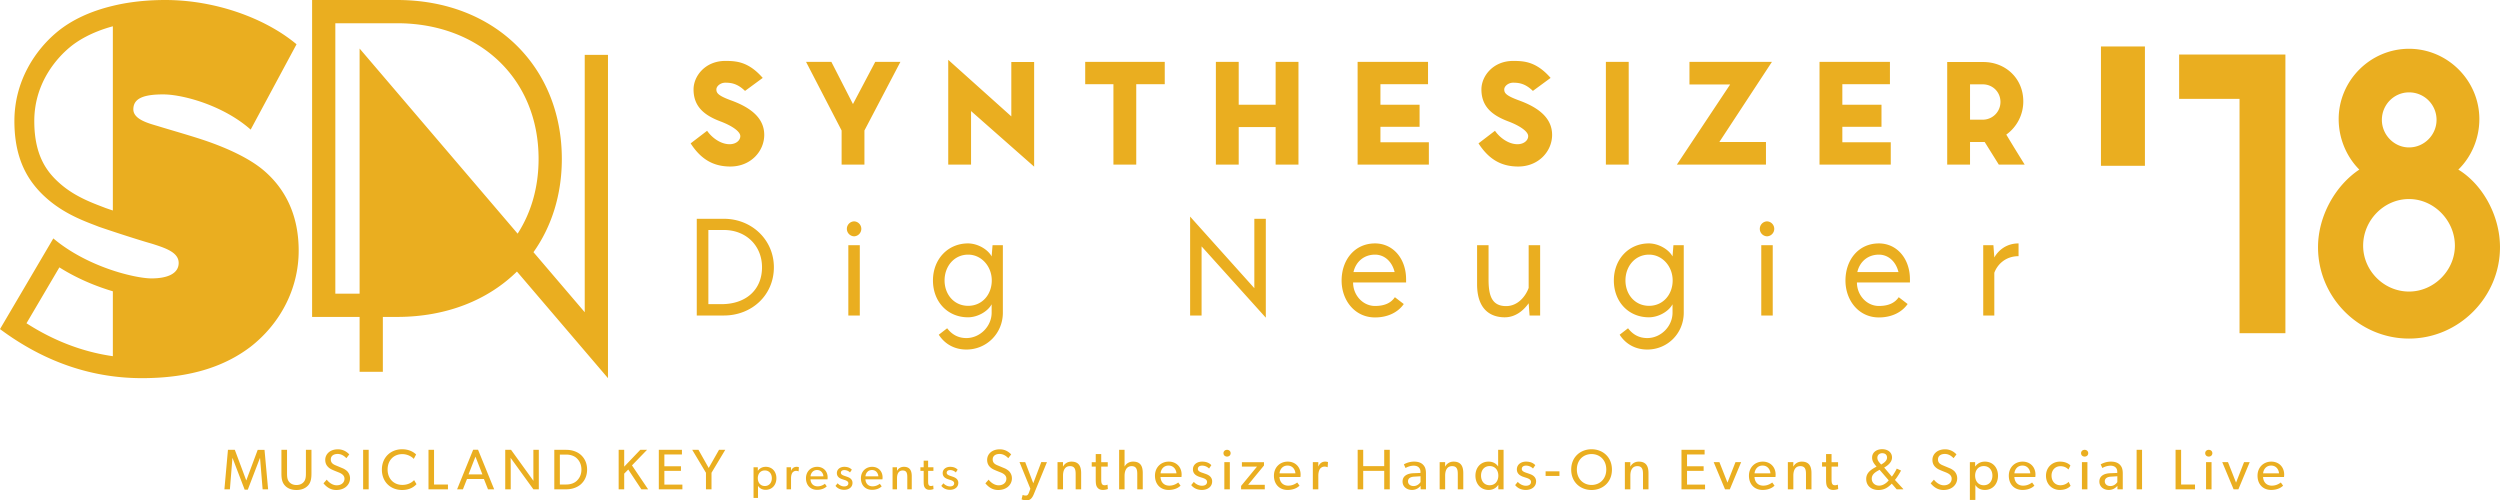
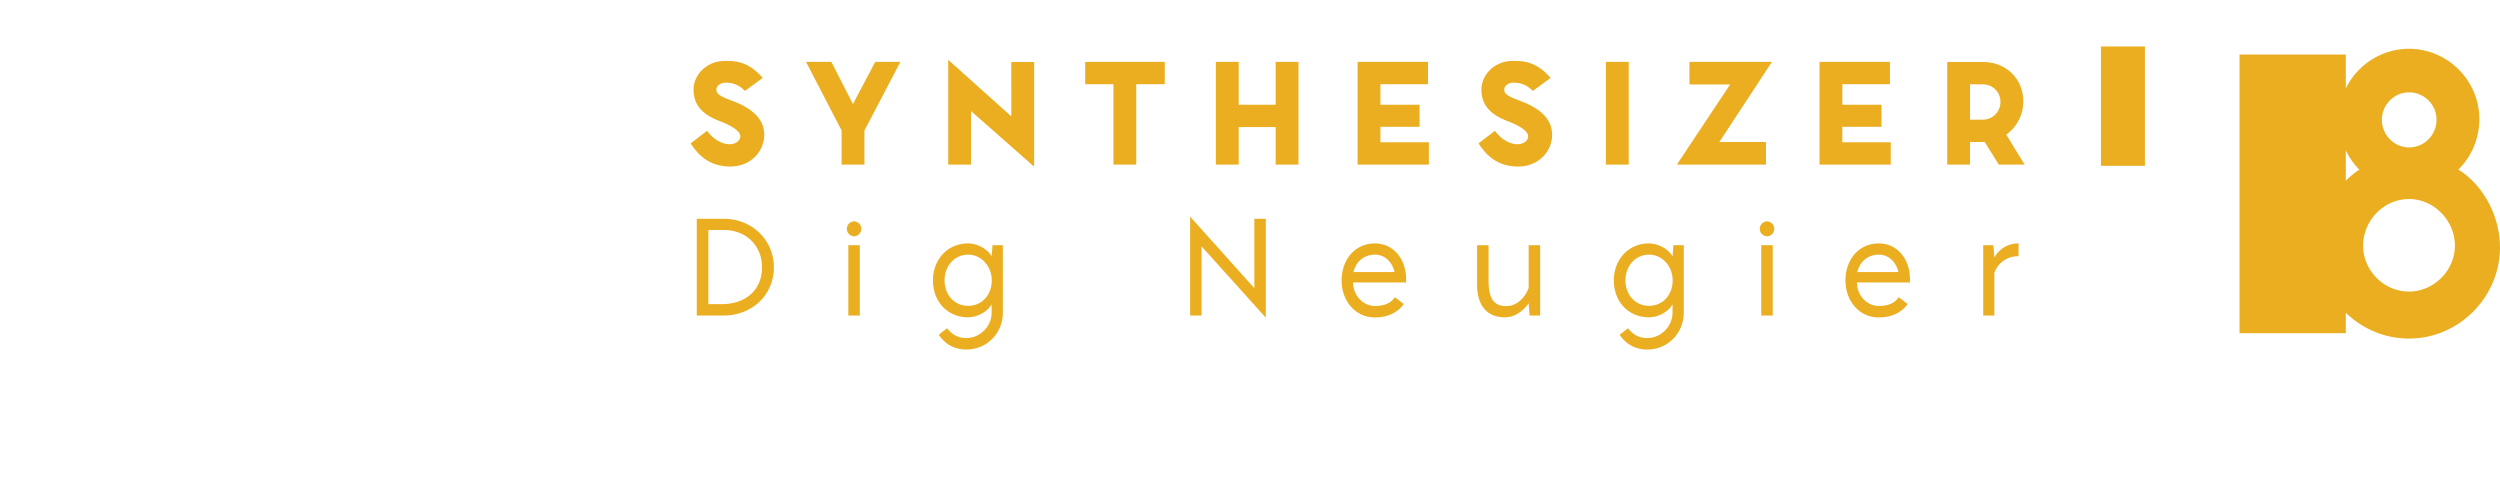
<svg xmlns="http://www.w3.org/2000/svg" id="sdn-18-hrz" viewBox="0 0 396.85 79.426">
  <style>.st0{fill:#EAAE20}</style>
-   <path class="st0" d="M42.561 77.673h-.872l-.408-4.95h-.028l-1.916 5.005h-.5l-1.916-5.005h-.027l-.4 4.95h-.872l.563-6.267h1.09l1.808 4.841h.018l1.807-4.84h1.081l.572 6.266zM49.441 75.112c0 .78-.073 1.398-.5 1.907-.426.49-1.053.763-1.88.763-.835 0-1.462-.273-1.88-.763-.435-.509-.508-1.127-.508-1.907v-3.706h.89v3.624c0 .527.009 1.035.29 1.408.255.344.664.554 1.209.554s.944-.21 1.208-.554c.281-.373.29-.89.29-1.408v-3.624h.881v3.706zM54.91 77.291c-.39.318-.909.491-1.535.491-1.1 0-1.726-.709-2.026-1.054l.518-.59c.318.427.908.9 1.59.9.68 0 1.226-.391 1.226-1.055 0-.654-.7-.907-1.018-1.035-.327-.127-.763-.3-.999-.418-.136-.063-.4-.2-.626-.445-.228-.236-.41-.58-.41-1.09 0-.508.237-.926.573-1.208.345-.29.836-.463 1.444-.463 1.027 0 1.626.627 1.799.808l-.464.6c-.308-.327-.763-.672-1.38-.672-.618 0-1.09.29-1.09.872 0 .581.427.8.808.953l1.154.482c.118.054.5.263.708.508.2.246.382.582.382 1.054 0 .545-.246 1.026-.654 1.362zM58.526 77.673h-.881v-6.267h.88v6.267zM66.116 76.856c-.39.435-1.099.926-2.288.926-1.826 0-3.207-1.281-3.207-3.234s1.408-3.233 3.207-3.233c1.171 0 1.88.49 2.225.827l-.373.708c-.245-.309-.944-.763-1.816-.763-1.354 0-2.334.972-2.334 2.443 0 1.472.99 2.444 2.334 2.444.826 0 1.462-.318 1.871-.763l.381.645zM71.109 77.673H68.02v-6.267h.88v5.513h2.208v.754zM78.445 77.673h-.981l-.645-1.635H74.13l-.645 1.635h-.926l2.552-6.286h.772l2.562 6.286zm-1.871-2.37l-1.1-2.816-1.098 2.815h2.198zM85.532 77.673h-.862l-3.615-4.996s.018.845.018 1.663v3.333H80.2v-6.267h.926l3.552 4.923s-.01-.772-.01-1.6v-3.323h.863v6.267zM92.223 76.856c-.454.417-1.253.817-2.343.817h-1.89v-6.267h1.89c1.09 0 1.889.4 2.343.817.454.418.972 1.145.972 2.316 0 1.172-.518 1.899-.972 2.317zm-.672-4.115c-.345-.327-.908-.581-1.671-.581h-1.008v4.75h1.008c.763 0 1.326-.254 1.671-.581.345-.327.745-.881.745-1.79 0-.908-.4-1.471-.745-1.798zM102.882 77.673h-1.072l-2.08-3.143-.645.654v2.489h-.88v-6.267h.88v2.67l2.552-2.67h1.072l-2.389 2.47 2.562 3.797zM108.322 77.673h-3.742v-6.267h3.67v.736h-2.789v1.87h2.634v.736h-2.634v2.18h2.861v.745zM115.125 71.406l-2.18 3.642v2.625h-.88v-2.625l-2.18-3.642h.99l1.625 2.88 1.635-2.88h.99zM121.541 77.754c-.553 0-.959-.236-1.21-.627l-.007-.008v1.926h-.708v-4.876h.679v.553h.015c.31-.413.73-.62 1.246-.62 1.033 0 1.69.775 1.69 1.815s-.665 1.837-1.705 1.837zm-.132-3.076c-.701 0-1.114.53-1.114 1.232 0 .7.413 1.24 1.114 1.24.7 0 1.113-.54 1.113-1.24 0-.701-.413-1.232-1.113-1.232zM126.77 74.818h-.029a.932.932 0 0 0-.383-.074c-.31 0-.502.2-.576.295-.066.097-.214.37-.214.886v1.748h-.708v-3.504h.708l-.007.539h.022c.17-.4.487-.605.863-.605.236 0 .369.058.369.058l-.044.657zM131.357 76.087h-2.7c.037.693.48 1.114 1.128 1.114.657 0 1.077-.354 1.159-.406l.295.406c-.045.037-.495.553-1.542.553-1.04 0-1.756-.723-1.756-1.837 0-1.106.804-1.814 1.778-1.814s1.66.693 1.66 1.674c0 .133-.022.31-.022.31zm-.65-.472c-.007-.39-.302-1.004-1.01-1.004-.7 0-1.01.583-1.033 1.004h2.044zM134.964 77.444c-.244.2-.568.31-.974.31-.59 0-1.07-.243-1.365-.627l.34-.413c.265.324.708.502 1.032.502.325 0 .672-.119.672-.502 0-.384-.554-.502-.79-.583-.236-.081-.317-.096-.48-.184-.22-.111-.553-.34-.553-.841 0-.65.561-1.003 1.18-1.003.62 0 .975.22 1.196.457l-.295.435a1.286 1.286 0 0 0-.886-.376c-.339 0-.56.147-.56.435s.34.413.686.524c.192.066.325.11.472.17.14.059.303.147.406.25.133.126.28.332.28.65 0 .339-.133.604-.361.796zM140.077 76.087h-2.7c.037.693.48 1.114 1.13 1.114.655 0 1.076-.354 1.157-.406l.295.406c-.044.037-.494.553-1.542.553-1.04 0-1.755-.723-1.755-1.837 0-1.106.804-1.814 1.778-1.814.973 0 1.66.693 1.66 1.674 0 .133-.023.31-.023.31zm-.649-.472c-.007-.39-.302-1.004-1.01-1.004-.701 0-1.011.583-1.033 1.004h2.043zM144.732 77.673h-.709v-1.955c0-.59-.103-1.032-.73-1.032-.656 0-.9.553-.9 1.224v1.763h-.708v-3.504h.708l-.007.553h.022c.184-.347.56-.62 1.07-.62.996 0 1.254.657 1.254 1.498v2.073zM148.185 77.636s-.272.118-.642.118c-.368 0-.597-.14-.745-.362-.147-.22-.177-.494-.177-1.047v-1.6h-.516v-.569h.516v-1.048h.709v1.048h.84v.568h-.84v1.586c0 .295.007.495.088.642.066.11.162.177.362.177.206 0 .361-.08.361-.08l.044.567zM151.76 77.444c-.243.2-.568.31-.973.31-.59 0-1.07-.243-1.365-.627l.34-.413c.265.324.708.502 1.032.502.325 0 .672-.119.672-.502 0-.384-.554-.502-.79-.583-.236-.081-.317-.096-.48-.184-.22-.111-.553-.34-.553-.841 0-.65.561-1.003 1.18-1.003.62 0 .975.22 1.196.457l-.295.435a1.286 1.286 0 0 0-.886-.376c-.339 0-.56.147-.56.435s.34.413.686.524c.192.066.325.11.472.17.14.059.303.147.406.25.133.126.28.332.28.65 0 .339-.133.604-.361.796zM159.979 77.291c-.39.318-.908.491-1.535.491-1.1 0-1.726-.709-2.025-1.054l.517-.59c.318.427.909.9 1.59.9.68 0 1.226-.391 1.226-1.055 0-.654-.7-.907-1.017-1.035-.327-.127-.763-.3-1-.418-.136-.063-.4-.2-.626-.445-.227-.236-.409-.58-.409-1.09 0-.508.236-.926.572-1.208.346-.29.836-.463 1.444-.463 1.027 0 1.626.627 1.799.808l-.463.6c-.31-.327-.763-.672-1.381-.672s-1.09.29-1.09.872c0 .581.427.8.808.953l1.154.482c.118.054.5.263.708.508.2.246.382.582.382 1.054 0 .545-.245 1.026-.654 1.362zM166.194 73.359l-2.08 5.068c-.3.745-.653.999-1.135.999-.481 0-.817-.154-.817-.154l.172-.709s.236.1.454.1c.182 0 .373.018.563-.509l.21-.572-1.726-4.232.908.009 1.28 3.351 1.272-3.36.9.009zM171.622 77.673h-.872v-2.407c0-.727-.127-1.271-.9-1.271-.808 0-1.107.68-1.107 1.507v2.17h-.872V73.36h.872l-.01.68h.028c.227-.426.69-.762 1.317-.762 1.226 0 1.544.808 1.544 1.844v2.552zM175.863 77.627s-.336.146-.79.146c-.455 0-.736-.173-.918-.445-.181-.273-.218-.609-.218-1.29v-1.97h-.636v-.7h.636v-1.29h.872v1.29h1.035v.7h-1.035v1.952c0 .363.01.608.11.79.08.136.199.218.444.218.254 0 .445-.1.445-.1l.055.7zM181.401 77.673h-.872V75.23c0-.618-.1-1.235-.89-1.235s-1.126.68-1.126 1.543v2.135h-.863v-6.267h.863v2.633h.018c.227-.426.7-.762 1.326-.762 1.244 0 1.544.799 1.544 1.825v2.57zM187.545 75.72h-3.324c.045.854.59 1.372 1.39 1.372.808 0 1.325-.436 1.425-.5l.364.5c-.055.045-.609.681-1.898.681-1.281 0-2.162-.89-2.162-2.262 0-1.362.99-2.234 2.189-2.234s2.043.853 2.043 2.061c0 .164-.027.382-.027.382zm-.8-.581c-.008-.481-.372-1.235-1.243-1.235-.864 0-1.245.717-1.272 1.235h2.516zM191.972 77.391c-.3.246-.7.382-1.199.382-.726 0-1.317-.3-1.68-.772l.418-.509c.327.4.872.618 1.271.618.4 0 .827-.146.827-.618s-.681-.617-.972-.717c-.29-.1-.39-.119-.59-.227-.273-.137-.681-.418-.681-1.036 0-.8.69-1.235 1.453-1.235.763 0 1.199.273 1.471.563l-.363.536c-.255-.263-.672-.463-1.09-.463s-.69.181-.69.535c0 .355.417.51.844.645.236.082.4.137.582.21.172.072.372.181.5.308.163.155.344.409.344.799 0 .418-.163.745-.445.981zM194.787 72.478c-.336 0-.573-.227-.573-.537 0-.308.237-.535.573-.535.327 0 .563.227.563.535 0 .31-.236.537-.563.537zm.436 5.195h-.872v-4.314h.872v4.314zM200.772 77.673h-3.76v-.536l2.525-3.07h-2.398v-.7h3.506v.527l-2.515 3.061h2.642v.718zM206.43 75.72h-3.324c.046.854.59 1.372 1.39 1.372.808 0 1.326-.436 1.426-.5l.363.5c-.054.045-.609.681-1.898.681-1.28 0-2.162-.89-2.162-2.262 0-1.362.99-2.234 2.19-2.234 1.198 0 2.043.853 2.043 2.061 0 .164-.027.382-.027.382zm-.799-.581c-.009-.481-.372-1.235-1.244-1.235-.863 0-1.245.717-1.272 1.235h2.516zM210.75 74.158h-.036a1.136 1.136 0 0 0-.472-.09.903.903 0 0 0-.709.363c-.081.117-.263.453-.263 1.09v2.152h-.872v-4.314h.872l-.009.663h.027c.21-.49.6-.745 1.063-.745.29 0 .454.073.454.073l-.054.808zM220.611 77.673h-.88v-2.925h-3.334v2.925h-.881v-6.267h.88v2.589h3.334v-2.589h.881v6.267zM226.358 77.673h-.845l-.009-.545c-.172.182-.58.645-1.371.645-.8 0-1.49-.5-1.49-1.335 0-.845.69-1.272 1.69-1.317l1.153-.045v-.173c0-.654-.445-.981-1.072-.981s-1.153.281-1.299.372l-.263-.582c.318-.18.9-.435 1.617-.435s1.135.2 1.426.49c.29.3.463.664.463 1.399v2.507zm-.863-2.07l-1.008.062c-.7.037-.98.337-.98.745 0 .409.317.745.89.745.563 0 .935-.381 1.098-.626v-.927zM232.282 77.673h-.872v-2.407c0-.727-.127-1.271-.9-1.271-.808 0-1.107.68-1.107 1.507v2.17h-.872V73.36h.872l-.01.68h.028c.227-.426.69-.762 1.317-.762 1.226 0 1.544.808 1.544 1.844v2.552zM238.678 77.673h-.835v-.69h-.019c-.354.526-.89.79-1.516.79-1.28 0-2.098-.981-2.098-2.262 0-1.271.817-2.234 2.08-2.234.699 0 1.207.309 1.507.754h.019v-2.625h.862v6.267zm-2.207-3.688c-.863 0-1.371.654-1.371 1.517 0 .863.508 1.526 1.371 1.526s1.372-.663 1.372-1.526-.509-1.517-1.372-1.517zM243.395 77.391c-.3.246-.7.382-1.2.382-.726 0-1.316-.3-1.68-.772l.419-.509c.327.4.871.618 1.27.618.4 0 .828-.146.828-.618s-.682-.617-.972-.717c-.291-.1-.391-.119-.59-.227-.273-.137-.682-.418-.682-1.036 0-.8.69-1.235 1.453-1.235.763 0 1.199.273 1.472.563l-.364.536c-.254-.263-.672-.463-1.09-.463s-.69.181-.69.535c0 .355.418.51.845.645.236.082.4.137.581.21.173.072.372.181.5.308.163.155.345.409.345.799 0 .418-.163.745-.445.981zM247.547 75.548h-2.198v-.727h2.198v.727zM252.646 77.782c-1.762 0-3.233-1.226-3.233-3.234 0-2.007 1.471-3.233 3.233-3.233s3.234 1.226 3.234 3.233c0 2.008-1.472 3.234-3.234 3.234zm0-5.704c-1.28 0-2.334.917-2.334 2.452 0 1.526 1.063 2.453 2.334 2.453 1.28 0 2.334-.927 2.334-2.453 0-1.535-1.053-2.452-2.334-2.452zM261.682 77.673h-.872v-2.407c0-.727-.127-1.271-.899-1.271-.808 0-1.108.68-1.108 1.507v2.17h-.872V73.36h.872l-.01.68h.028c.227-.426.69-.762 1.317-.762 1.226 0 1.544.808 1.544 1.844v2.552zM270.661 77.673h-3.742v-6.267h3.67v.736H267.8v1.87h2.634v.736H267.8v2.18h2.861v.745zM276.39 73.359l-1.798 4.314h-.763l-1.799-4.314h.909l1.28 3.252 1.272-3.252h.9zM281.835 75.72h-3.325c.046.854.591 1.372 1.39 1.372.809 0 1.326-.436 1.426-.5l.363.5c-.054.045-.608.681-1.898.681-1.28 0-2.162-.89-2.162-2.262 0-1.362.99-2.234 2.19-2.234 1.198 0 2.043.853 2.043 2.061 0 .164-.027.382-.027.382zm-.8-.581c-.009-.481-.372-1.235-1.244-1.235-.863 0-1.244.717-1.271 1.235h2.516zM287.554 77.673h-.872v-2.407c0-.727-.127-1.271-.9-1.271-.808 0-1.107.68-1.107 1.507v2.17h-.872V73.36h.872l-.01.68h.028c.227-.426.69-.762 1.317-.762 1.226 0 1.544.808 1.544 1.844v2.552zM291.795 77.627s-.336.146-.79.146-.736-.173-.918-.445c-.181-.273-.218-.609-.218-1.29v-1.97h-.636v-.7h.636v-1.29h.872v1.29h1.035v.7h-1.035v1.952c0 .363.01.608.109.79.082.136.2.218.445.218.254 0 .445-.1.445-.1l.055.7zM302.118 77.673h-1.044l-.772-.9c-.582.591-1.163 1.009-2.117 1.009-1.09 0-1.943-.627-1.943-1.753 0-.99.772-1.507 1.644-1.953-.309-.372-.709-.781-.709-1.435 0-.817.682-1.335 1.599-1.335.917 0 1.562.518 1.562 1.317 0 .7-.581 1.226-1.244 1.598l1.217 1.435c.2-.227.626-.926.78-1.27l.682.308c-.136.272-.645 1.117-.972 1.49l1.317 1.434v.055zm-3.75-3.097l-.264.145c-.446.254-.981.6-.981 1.262 0 .654.508 1.109 1.172 1.109.662 0 1.244-.481 1.516-.845l-1.444-1.671zm.417-2.635c-.436 0-.772.273-.772.736 0 .318.181.582.345.773l.254.29c.3-.173.936-.527.936-1.1 0-.462-.318-.699-.763-.699zM310.034 77.291c-.39.318-.908.491-1.535.491-1.099 0-1.726-.709-2.025-1.054l.518-.59c.317.427.908.9 1.589.9s1.226-.391 1.226-1.055c0-.654-.699-.907-1.017-1.035-.327-.127-.763-.3-1-.418a2.01 2.01 0 0 1-.626-.445c-.227-.236-.409-.58-.409-1.09 0-.508.237-.926.573-1.208.345-.29.835-.463 1.444-.463 1.026 0 1.625.627 1.798.808l-.463.6c-.31-.327-.763-.672-1.38-.672-.618 0-1.09.29-1.09.872 0 .581.426.8.808.953l1.153.482c.118.054.5.263.709.508.2.246.381.582.381 1.054 0 .545-.245 1.026-.654 1.362zM315.067 77.773c-.68 0-1.18-.29-1.49-.772l-.008-.01v2.371h-.872V73.36h.835v.68h.018c.382-.508.9-.762 1.535-.762 1.272 0 2.08.954 2.08 2.234s-.817 2.262-2.098 2.262zm-.163-3.788c-.863 0-1.372.654-1.372 1.517 0 .863.509 1.526 1.372 1.526.862 0 1.371-.663 1.371-1.526s-.509-1.517-1.371-1.517zM323.084 75.72h-3.324c.045.854.59 1.372 1.39 1.372.808 0 1.326-.436 1.426-.5l.363.5c-.054.045-.608.681-1.898.681-1.281 0-2.162-.89-2.162-2.262 0-1.362.99-2.234 2.189-2.234s2.043.853 2.043 2.061c0 .164-.027.382-.027.382zm-.799-.581c-.01-.481-.372-1.235-1.244-1.235-.863 0-1.244.717-1.272 1.235h2.516zM328.685 77.119c-.126.127-.571.654-1.725.654-1.163 0-2.18-.872-2.18-2.253 0-1.39 1.063-2.243 2.207-2.243 1.154 0 1.626.563 1.671.617l-.308.636c-.146-.145-.527-.527-1.29-.527s-1.399.582-1.399 1.49.572 1.535 1.408 1.535c.845 0 1.308-.545 1.308-.545l.308.636zM330.92 72.478c-.335 0-.572-.227-.572-.537 0-.308.237-.535.573-.535.327 0 .563.227.563.535 0 .31-.236.537-.563.537zm.437 5.195h-.872v-4.314h.872v4.314zM336.968 77.673h-.844l-.01-.545c-.172.182-.581.645-1.371.645-.8 0-1.49-.5-1.49-1.335 0-.845.69-1.272 1.69-1.317l1.153-.045v-.173c0-.654-.445-.981-1.072-.981a2.65 2.65 0 0 0-1.299.372l-.263-.582c.318-.18.9-.435 1.617-.435s1.135.2 1.426.49c.29.3.463.664.463 1.399v2.507zm-.863-2.07l-1.008.062c-.7.037-.981.337-.981.745 0 .409.318.745.89.745.563 0 .936-.381 1.1-.626v-.927zM340.029 77.673h-.863v-6.267h.863v6.267zM348.436 77.673h-3.087v-6.267h.88v5.513h2.207v.754zM350.625 72.478c-.336 0-.572-.227-.572-.537 0-.308.236-.535.572-.535.327 0 .563.227.563.535 0 .31-.236.537-.563.537zm.436 5.195h-.872v-4.314h.872v4.314zM357.12 73.359l-1.797 4.314h-.763l-1.8-4.314h.91l1.28 3.252 1.271-3.252h.9zM362.565 75.72h-3.324c.045.854.59 1.372 1.39 1.372.808 0 1.326-.436 1.425-.5l.364.5c-.054.045-.609.681-1.899.681-1.28 0-2.161-.89-2.161-2.262 0-1.362.99-2.234 2.189-2.234s2.043.853 2.043 2.061c0 .164-.027.382-.027.382zm-.799-.581c-.01-.481-.372-1.235-1.245-1.235-.862 0-1.244.717-1.27 1.235h2.515z" />
  <g>
-     <path class="st0" d="M96.508 8.713H92.82v40.85l-8.138-9.532c2.89-4.067 4.503-9.132 4.503-14.81C89.184 10.665 78.586 0 63.024 0H49.543v50.308h7.54v8.713h3.69v-8.713h2.253c7.849 0 14.434-2.68 19.034-7.204l14.45 16.923V8.713zM53.231 46.62V3.689h9.794c13.012 0 22.47 8.72 22.47 21.532 0 4.557-1.202 8.576-3.326 11.868L57.083 7.707V46.62H53.23zM41.909 27.093a13.845 13.845 0 0 0-.576-.467 17.598 17.598 0 0 0-1.249-.872 21.934 21.934 0 0 0-.661-.405 26.57 26.57 0 0 0-1.361-.748 35.988 35.988 0 0 0-2.697-1.237 49.182 49.182 0 0 0-3.193-1.182c-.889-.296-2.07-.658-3.23-1.006-1.492-.447-2.95-.873-3.712-1.11-1.355-.424-4.064-1.017-4.064-2.71 0-.222.027-.426.079-.612.157-.56.545-.962 1.149-1.24.1-.046.207-.089.32-.129.786-.276 1.86-.39 3.193-.39 2.096 0 5.792.8 9.328 2.567 1.607.802 3.181 1.804 4.557 3.021l7.281-13.546a25.298 25.298 0 0 0-3.14-2.22 31.031 31.031 0 0 0-3.628-1.864 35.507 35.507 0 0 0-5.385-1.836 36.45 36.45 0 0 0-2.848-.604A34.695 34.695 0 0 0 26.246 0c-2.434 0-4.678.207-6.722.581-.553.102-1.087.22-1.611.346-1.797.43-3.424.991-4.86 1.662-1.548.721-2.883 1.565-3.994 2.49-3.471 2.88-6.773 7.79-6.773 14.14 0 4.365 1.12 7.41 2.784 9.712a15.214 15.214 0 0 0 2.002 2.245c.18.167.363.33.548.488 2.963 2.54 6.35 3.641 8.043 4.318.212.074.47.163.763.262a234.42 234.42 0 0 0 4.54 1.486l.603.19c.99.31 1.899.586 2.56.771.397.127.794.254 1.177.388.255.09.504.181.743.278.239.098.467.2.681.309.963.49 1.633 1.12 1.633 2.073 0 1.694-1.778 2.456-4.318 2.456-.318 0-.715-.028-1.177-.086-.462-.057-.989-.145-1.567-.264a31.214 31.214 0 0 1-3.966-1.11c-2.9-1.017-6.16-2.604-8.869-4.89L0 52.238c.497.37.994.725 1.49 1.064 5.455 3.73 10.804 5.606 15.774 6.341a35.9 35.9 0 0 0 5.257.384c3.81 0 7.325-.455 10.5-1.487 2.47-.802 4.734-1.953 6.771-3.508 4.657-3.641 7.62-9.144 7.62-15.24 0-6.18-2.54-10.16-5.503-12.7zm-23.996 6.321c-.452-.151-.846-.285-1.145-.39a65.46 65.46 0 0 0-.676-.261c-1.687-.647-4.235-1.624-6.418-3.495-2.092-1.794-4.232-4.39-4.232-10.05 0-6.352 3.939-10.304 5.638-11.713 1.19-.991 3.36-2.39 6.833-3.332v29.241zm0 23.128c-4.77-.682-9.358-2.43-13.708-5.227l5.22-8.873c2.848 1.8 5.868 3.022 8.488 3.797v10.303z" />
    <g>
      <path class="st0" d="M113.718 14.193c0 .565.263.978 2.262 1.717 2.657.957 5.336 2.522 5.336 5.5 0 2.588-2.13 5.023-5.38 5.023-2.702 0-4.678-1.152-6.303-3.674l2.613-2c.747 1.087 2.196 2.195 3.69 2.13.966-.043 1.603-.652 1.58-1.304-.021-.718-1.317-1.63-3.183-2.326-2.46-.935-4.239-2.283-4.239-5.066 0-2.13 1.867-4.522 5.03-4.522 1.756 0 3.689.109 5.95 2.696l-2.81 2.065c-1.23-1.195-2.24-1.305-3.14-1.305-.747 0-1.406.544-1.406 1.066zM133.598 26.129v-5.414l-5.644-10.892h4.019l3.426 6.696 3.536-6.696h3.996l-5.71 10.892v5.414h-3.623zM150.522 26.129V9.497l10.014 8.979V9.845h3.624v16.61l-10.014-8.827v8.5h-3.624zM176.745 26.129V13.367h-4.48V9.823h12.627v3.544h-4.524v12.762h-3.623zM202.495 26.129v-5.957h-5.863v5.957h-3.624V9.823h3.624v6.805h5.863V9.823h3.624V26.13h-3.624zM226.685 13.367h-7.555v3.261h6.215v3.5h-6.215v2.457h7.687v3.544h-11.31V9.823h11.178v3.544zM238.784 14.193c0 .565.263.978 2.262 1.717 2.657.957 5.336 2.522 5.336 5.5 0 2.588-2.13 5.023-5.38 5.023-2.702 0-4.678-1.152-6.303-3.674l2.614-2c.746 1.087 2.195 2.195 3.69 2.13.965-.043 1.602-.652 1.58-1.304-.022-.718-1.317-1.63-3.184-2.326-2.46-.935-4.239-2.283-4.239-5.066 0-2.13 1.867-4.522 5.03-4.522 1.756 0 3.689.109 5.951 2.696l-2.811 2.065c-1.23-1.195-2.24-1.305-3.14-1.305-.747 0-1.406.544-1.406 1.066zM258.541 9.823V26.13h-3.623V9.823h3.623zM280.33 26.129h-14.143l8.455-12.719h-6.457V9.823h13.089l-8.346 12.719h7.401v3.587zM300.008 13.367h-7.555v3.261h6.215v3.5h-6.215v2.457h7.687v3.544h-11.31V9.823h11.178v3.544zM309.099 9.845h5.732c3.535 0 6.346 2.609 6.346 6.24a6.465 6.465 0 0 1-2.7 5.282c.35.566.878 1.479 2.92 4.762h-4.107l-2.24-3.587H312.722v3.587h-3.623V9.845zm5.644 9.153a2.807 2.807 0 0 0 2.81-2.805c0-1.609-1.251-2.804-2.81-2.804h-2.02v5.609h2.02z" />
      <g>
        <path class="st0" d="M122.846 42.427c0 4.421-3.5 7.656-7.943 7.656h-4.299V34.73h4.3c4.42 0 7.942 3.337 7.942 7.697zm-10.4-5.916v11.77h2.089c3.889 0 6.428-2.292 6.428-5.854 0-3.419-2.518-5.916-6.06-5.916h-2.456zM135.585 35.14a1.188 1.188 0 0 1 0 2.374 1.188 1.188 0 0 1 0-2.375zm.9 3.786v11.157h-1.821V38.926h1.822zM157.413 48.302c-.634 1.166-2.252 2.067-3.746 2.067-3.234 0-5.568-2.456-5.568-5.854 0-3.337 2.334-5.875 5.568-5.875 1.494 0 3.132.921 3.746 2.067l.143-1.78h1.638v10.705c0 3.255-2.538 5.855-5.793 5.855-1.945 0-3.46-.921-4.38-2.354l1.33-1.024c.778 1.024 1.78 1.556 3.05 1.556 2.17 0 4.012-1.863 4.012-4.033v-1.33zm-3.726-7.881c-2.23 0-3.746 1.862-3.746 4.094 0 2.231 1.515 4.032 3.746 4.032 2.232 0 3.747-1.8 3.747-4.032s-1.638-4.094-3.747-4.094zM188.919 50.083v-15.7l10.194 11.36V34.73h1.822v15.7L190.74 39.11v10.973h-1.821zM223.204 44.33v.512h-8.413c0 2.027 1.555 3.726 3.48 3.726 1.575 0 2.558-.512 3.152-1.392l1.412 1.085c-.88 1.27-2.477 2.129-4.565 2.129-3.214 0-5.302-2.723-5.302-5.855 0-3.275 2.068-5.895 5.302-5.895 2.887 0 4.934 2.436 4.934 5.69zm-8.352-1.146h6.53c-.41-1.678-1.618-2.763-3.112-2.763-1.719 0-3.029 1.085-3.418 2.763zM238.872 50.37c-2.087 0-4.4-1.065-4.4-5.262v-6.182h1.821v5.405c0 2.436.43 4.258 2.784 4.258 1.945 0 3.153-1.679 3.582-2.887v-6.776h1.822v11.157h-1.678l-.144-1.945c-.839 1.187-2.129 2.231-3.787 2.231zM265.497 48.302c-.634 1.166-2.252 2.067-3.746 2.067-3.234 0-5.568-2.456-5.568-5.854 0-3.337 2.334-5.875 5.568-5.875 1.494 0 3.132.921 3.746 2.067l.143-1.78h1.638v10.705c0 3.255-2.538 5.855-5.793 5.855-1.945 0-3.46-.921-4.38-2.354l1.33-1.024c.778 1.024 1.78 1.556 3.05 1.556 2.17 0 4.012-1.863 4.012-4.033v-1.33zm-3.726-7.881c-2.23 0-3.746 1.862-3.746 4.094 0 2.231 1.515 4.032 3.746 4.032 2.232 0 3.747-1.8 3.747-4.032s-1.638-4.094-3.747-4.094zM280.505 35.14a1.188 1.188 0 0 1 0 2.374 1.188 1.188 0 0 1 0-2.375zm.9 3.786v11.157h-1.821V38.926h1.822zM303.184 44.33v.512h-8.413c0 2.027 1.556 3.726 3.48 3.726 1.577 0 2.559-.512 3.153-1.392l1.412 1.085c-.88 1.27-2.477 2.129-4.565 2.129-3.214 0-5.302-2.723-5.302-5.855 0-3.275 2.068-5.895 5.302-5.895 2.887 0 4.933 2.436 4.933 5.69zm-8.352-1.146h6.53c-.409-1.678-1.616-2.763-3.111-2.763-1.72 0-3.03 1.085-3.419 2.763zM320.426 38.64v2.026c-2.17 0-3.419 1.434-3.849 2.641v6.776h-1.76V38.926h1.617l.143 1.945c.675-1.187 1.965-2.231 3.849-2.231z" />
      </g>
      <g>
-         <path class="st0" d="M340.485 7.381v18.934h-6.98V7.381h6.98zM355.504 52.896v-37.2h-9.588v-7.04h16.87v44.24h-7.282zM374.518 26.922c-2.003-2.003-3.277-4.915-3.277-8.01 0-6.13 5.037-11.167 11.166-11.167 6.13 0 11.166 5.037 11.166 11.167 0 3.095-1.274 6.007-3.337 8.01 3.884 2.367 6.614 7.343 6.614 12.32 0 7.95-6.554 14.503-14.443 14.503-7.95 0-14.443-6.553-14.443-14.503 0-4.977 2.791-9.832 6.554-12.32zm7.889 19.36c3.945 0 7.282-3.339 7.282-7.283 0-4.005-3.337-7.404-7.282-7.404-4.005 0-7.282 3.399-7.282 7.404 0 3.944 3.277 7.282 7.282 7.282zm0-22.88c2.428 0 4.37-2.002 4.37-4.37a4.351 4.351 0 0 0-4.37-4.368c-2.367 0-4.308 1.942-4.308 4.369 0 2.367 1.941 4.37 4.308 4.37z" />
+         <path class="st0" d="M340.485 7.381v18.934h-6.98V7.381h6.98zM355.504 52.896v-37.2v-7.04h16.87v44.24h-7.282zM374.518 26.922c-2.003-2.003-3.277-4.915-3.277-8.01 0-6.13 5.037-11.167 11.166-11.167 6.13 0 11.166 5.037 11.166 11.167 0 3.095-1.274 6.007-3.337 8.01 3.884 2.367 6.614 7.343 6.614 12.32 0 7.95-6.554 14.503-14.443 14.503-7.95 0-14.443-6.553-14.443-14.503 0-4.977 2.791-9.832 6.554-12.32zm7.889 19.36c3.945 0 7.282-3.339 7.282-7.283 0-4.005-3.337-7.404-7.282-7.404-4.005 0-7.282 3.399-7.282 7.404 0 3.944 3.277 7.282 7.282 7.282zm0-22.88c2.428 0 4.37-2.002 4.37-4.37a4.351 4.351 0 0 0-4.37-4.368c-2.367 0-4.308 1.942-4.308 4.369 0 2.367 1.941 4.37 4.308 4.37z" />
      </g>
    </g>
  </g>
</svg>